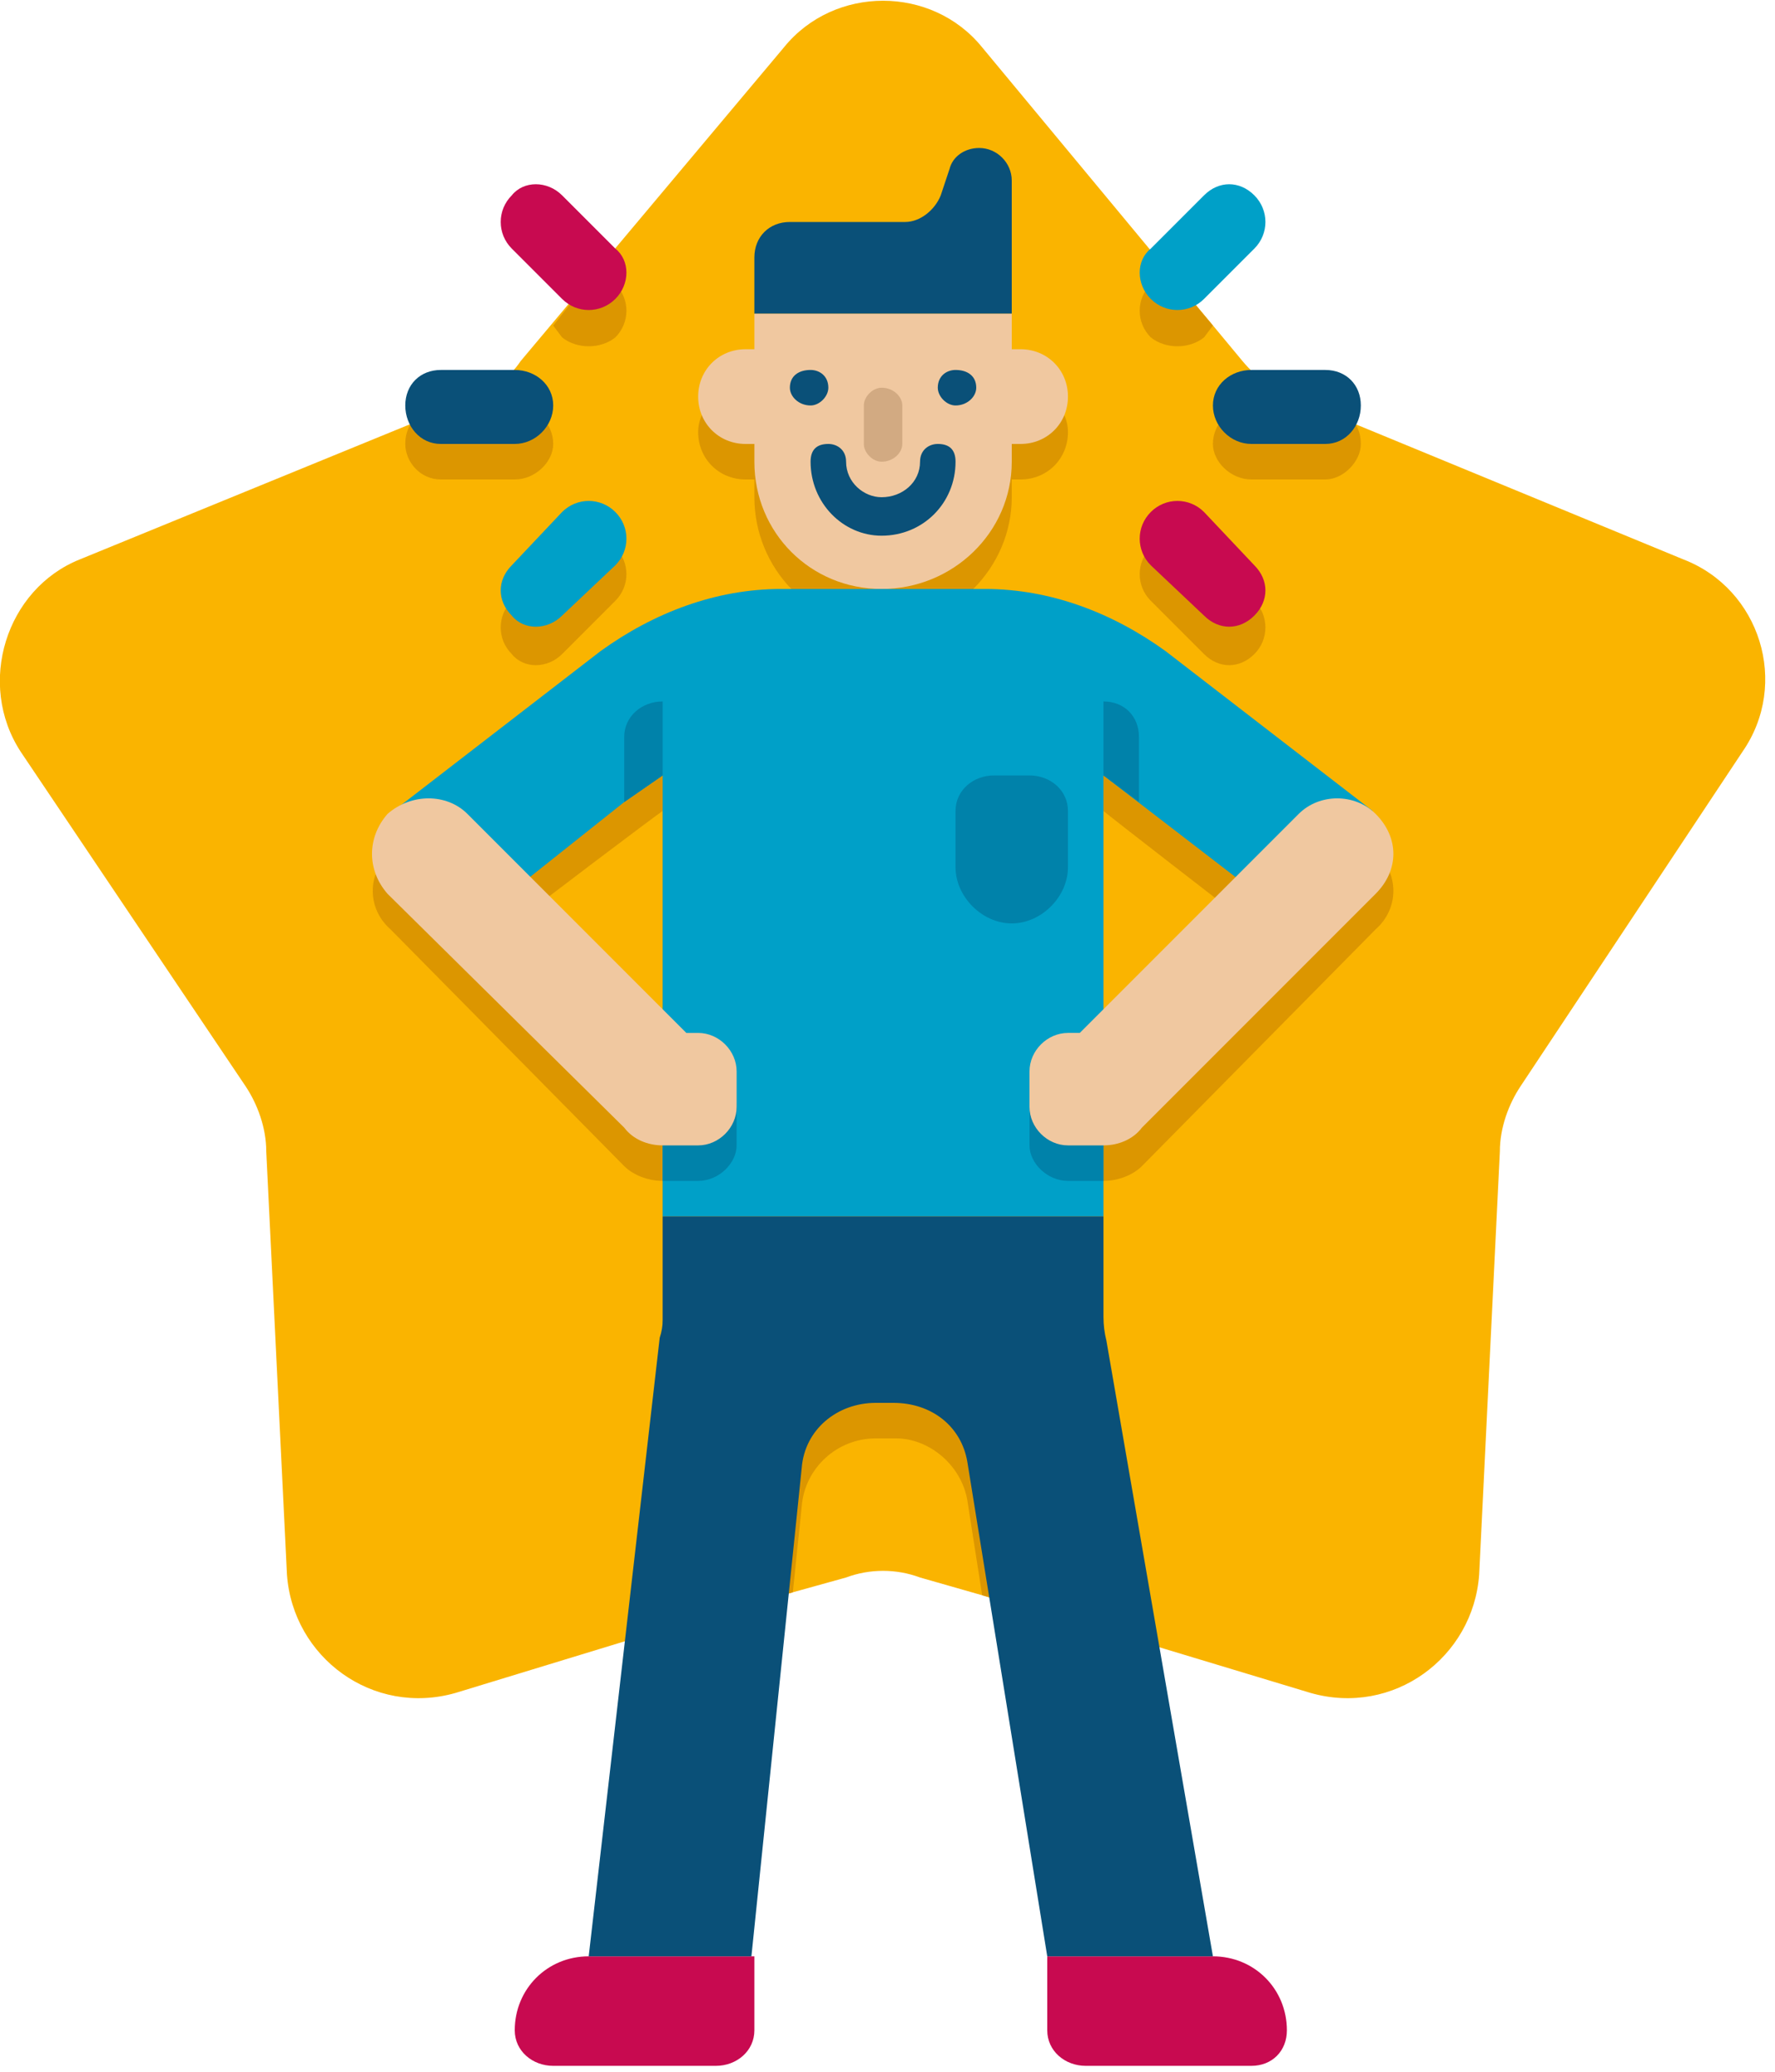
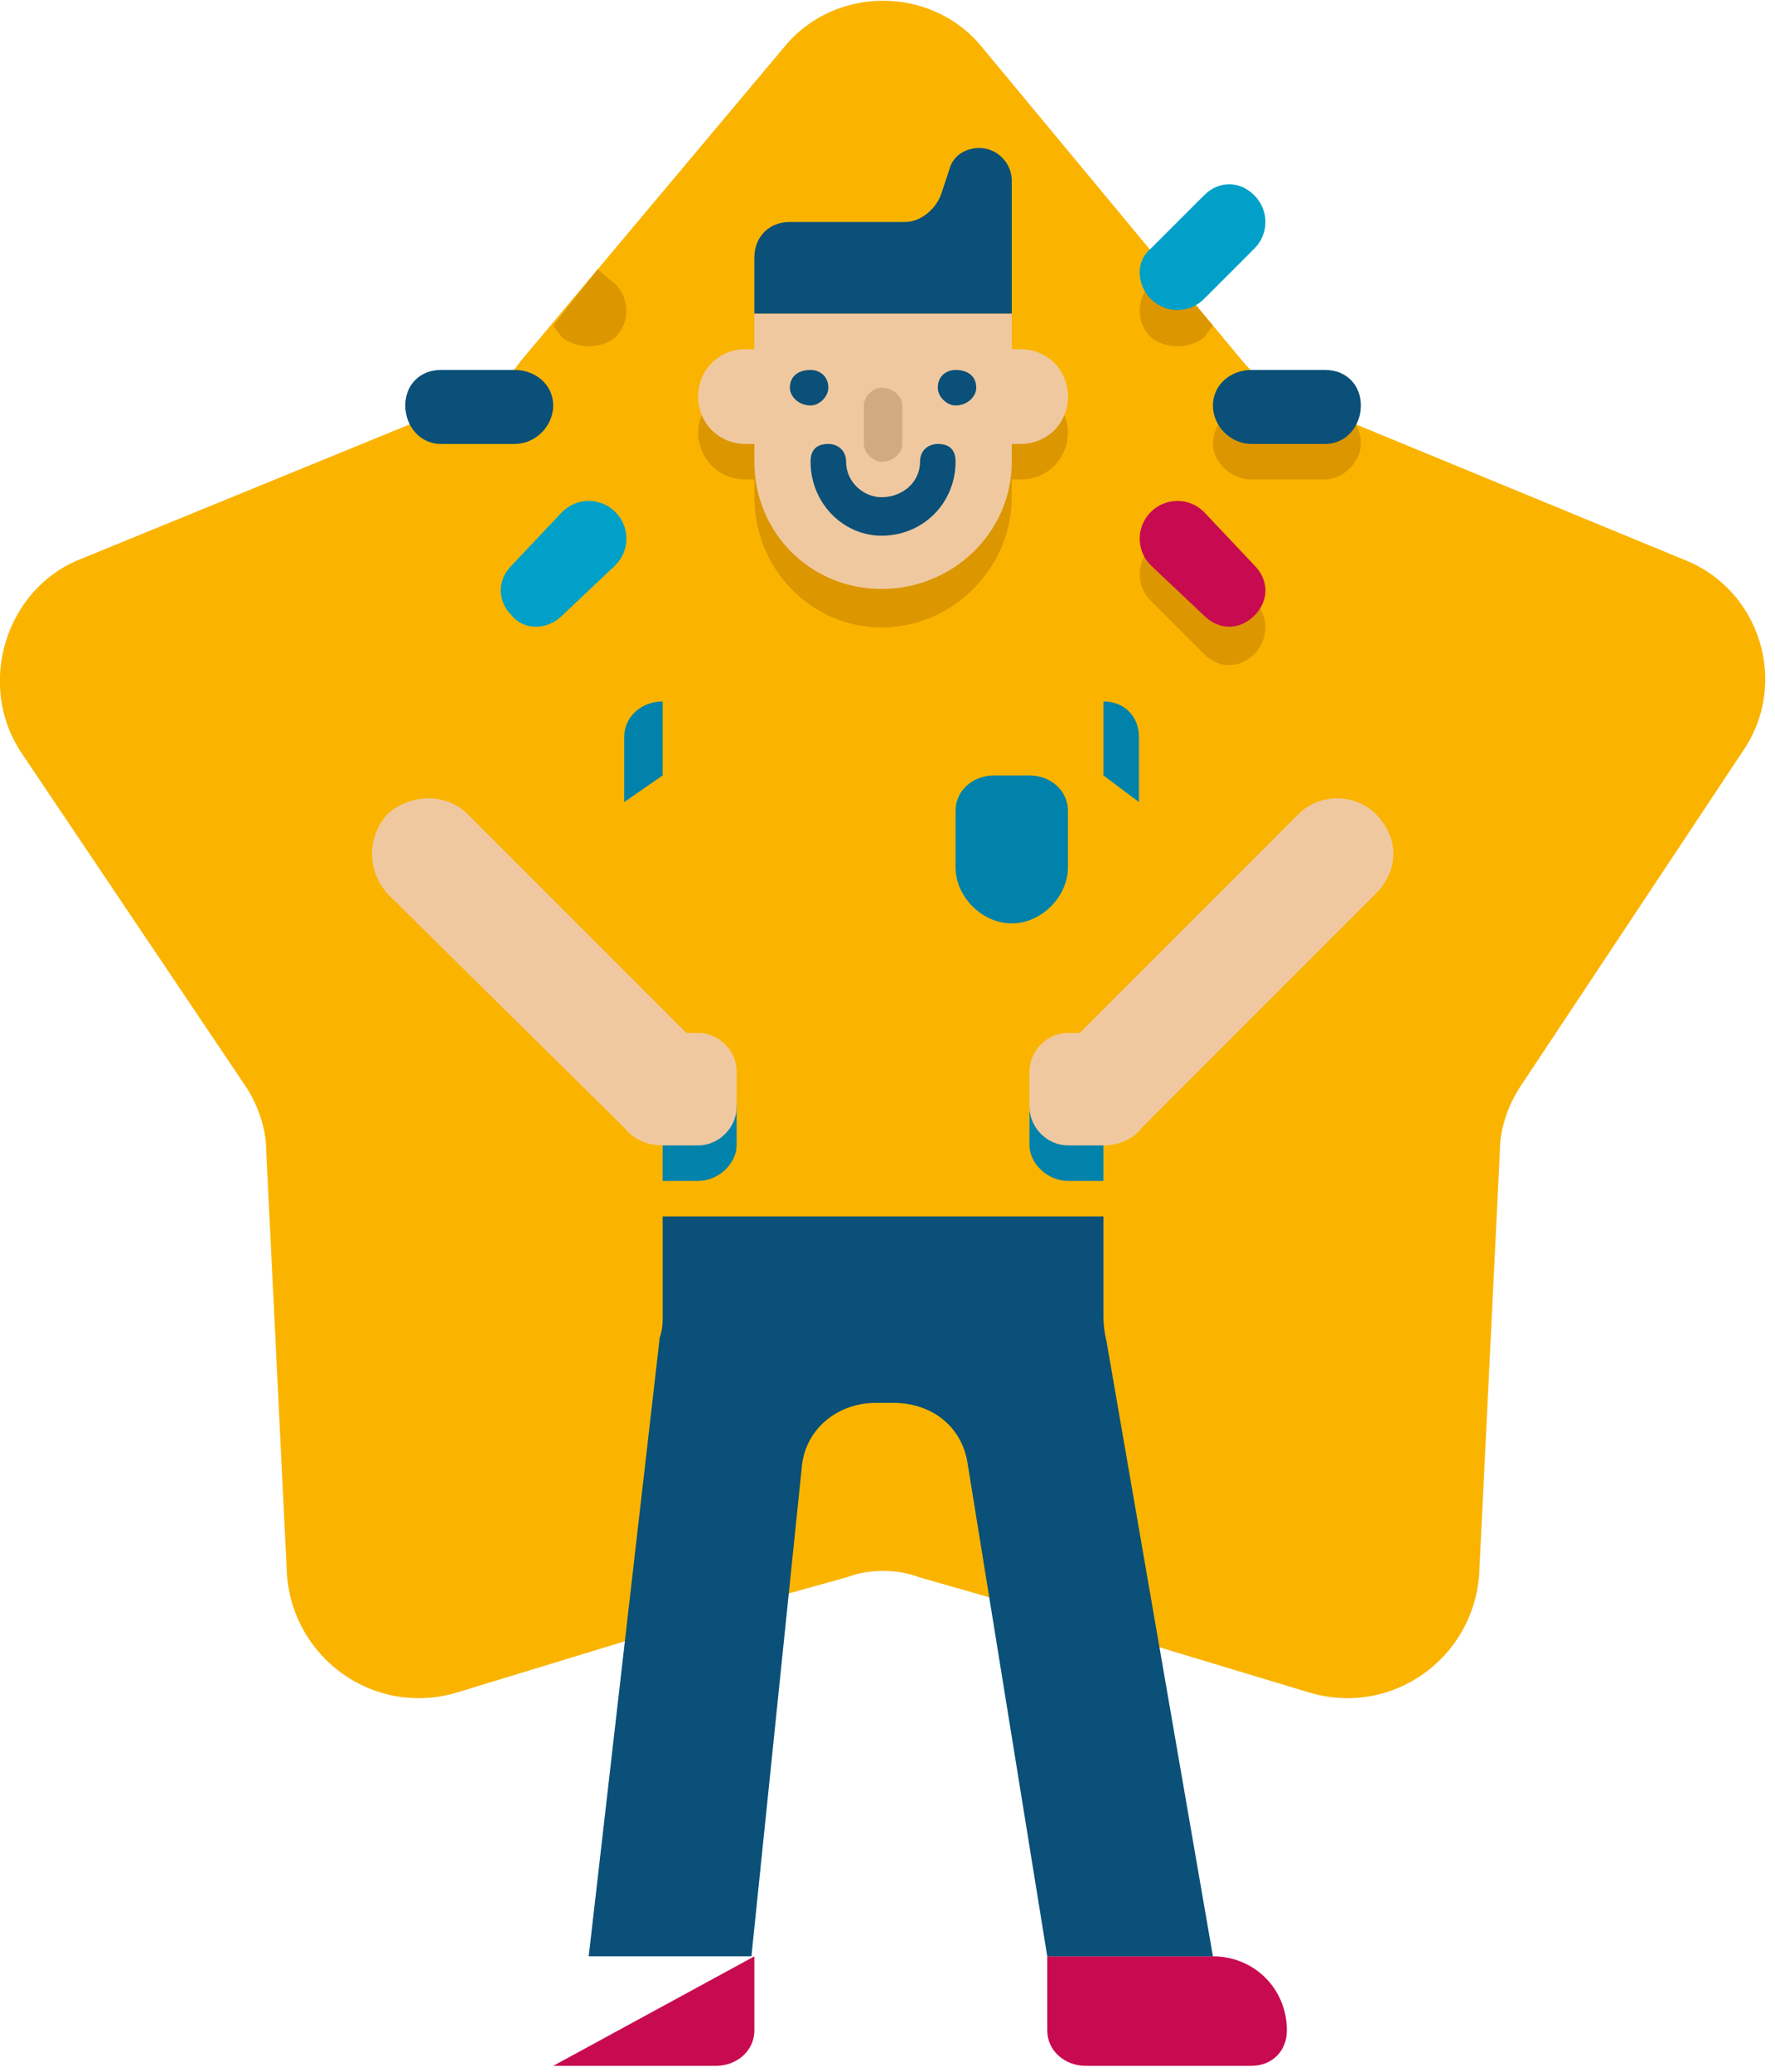
<svg xmlns="http://www.w3.org/2000/svg" version="1.2" viewBox="0 0 60 70" width="60" height="70">
  <style>.a{fill:#fab400}.b{fill:#dc9600}.c{fill:#0a5078}.d{fill:#f0c8a0}.e{fill:#00a0c8}.f{fill:#0082aa}.g{fill:#c80a50}.h{fill:#d2aa82}</style>
  <path class="a" d="m58.9 25.4l-7.5 11.3c-0.4 0.6-0.7 1.4-0.7 2.2l-0.7 14.3c-0.2 2.8-2.9 4.8-5.7 4l-5.3-1.6-5.8-1.7-2.1-0.6c-0.8-0.3-1.7-0.3-2.5 0l-1.8 0.5-5.5 1.6-5.9 1.8c-2.8 0.8-5.5-1.2-5.7-4l-0.7-14.3c0-0.8-0.3-1.6-0.7-2.2l-7.6-11.3c-1.5-2.3-0.5-5.5 2-6.5l13.2-5.4c0.7-0.3 1.3-0.7 1.7-1.3l8.9-10.6c1.7-2.1 5-2.1 6.7 0l8.8 10.6c0.5 0.6 1.1 1 1.8 1.3l13.1 5.4c2.6 1 3.6 4.2 2 6.5z" />
  <path class="b" d="m34.5 13.1h-0.3v-1.3h-8.7v1.3h-0.3c-0.9 0-1.6 0.7-1.6 1.5 0 0.9 0.7 1.6 1.6 1.6h0.3v0.6c0 2.4 1.9 4.4 4.3 4.4 2.4 0 4.4-2 4.4-4.4v-0.6h0.3c0.9 0 1.6-0.7 1.6-1.6 0-0.8-0.7-1.5-1.6-1.5z" />
  <path class="c" d="m32.1 5.7l-0.3 0.9c-0.2 0.5-0.7 0.9-1.2 0.9h-3.9c-0.7 0-1.2 0.5-1.2 1.2v1.9h8.7v-4.5c0-0.6-0.5-1.1-1.1-1.1-0.5 0-0.9 0.3-1 0.7z" />
  <path class="b" d="m46 15c0 0.6-0.6 1.2-1.2 1.2h-2.5c-0.7 0-1.3-0.6-1.3-1.2 0-0.7 0.6-1.3 1.3-1.3h2l1.5 0.6q0.2 0.3 0.2 0.7z" />
  <path class="b" d="m41 11l-0.3 0.4c-0.5 0.4-1.3 0.4-1.8 0-0.5-0.5-0.5-1.3 0-1.8l0.5-0.5z" />
  <path class="b" d="m38.9 18.5c-0.5 0.5-0.5 1.3 0 1.8l1.8 1.8c0.5 0.5 1.2 0.5 1.7 0 0.5-0.5 0.5-1.3 0-1.8l-1.7-1.8c-0.5-0.4-1.3-0.4-1.8 0z" />
-   <path class="b" d="m18.7 15c0 0.6-0.6 1.2-1.3 1.2h-2.5c-0.7 0-1.2-0.6-1.2-1.2q0-0.4 0.2-0.7l1.5-0.6h2c0.7 0 1.3 0.6 1.3 1.3z" />
-   <path class="b" d="m19 22.1l1.8-1.8c0.5-0.5 0.5-1.3 0-1.8-0.5-0.4-1.3-0.4-1.8 0l-1.7 1.8c-0.5 0.5-0.5 1.3 0 1.8 0.4 0.5 1.2 0.5 1.7 0z" />
  <path class="b" d="m20.8 11.4c-0.5 0.4-1.3 0.4-1.8 0l-0.3-0.4 1.5-1.9 0.6 0.5c0.5 0.5 0.5 1.3 0 1.8z" />
  <path class="d" d="m29.8 19.9c-2.4 0-4.3-1.9-4.3-4.3v-5h8.7v5c0 2.4-2 4.3-4.4 4.3z" />
-   <path class="b" d="m38.6 39.4l7.9-8c0.8-0.7 0.8-1.9 0-2.6-0.2-0.2-5-3.9-7.1-5.6-1.8-1.3-3.9-2-6.1-2h-6.9c-2.2 0-4.3 0.7-6.1 2-1.4 1.1-6.9 5.4-7.1 5.6-0.8 0.7-0.8 1.9 0 2.6l7.9 8c0.3 0.3 0.8 0.5 1.3 0.5v5.9q0 0.3-0.1 0.6l-1 9 5.5-1.6 0.3-2.9c0.1-1.3 1.2-2.3 2.5-2.3h0.7c1.1 0 2.2 0.9 2.4 2.1l0.5 3.2 5.8 1.7-1.6-9q-0.1-0.5-0.1-0.9v-5.8c0.5 0 1-0.2 1.3-0.5zm-1.3-12c0.1 0.1 4.5 3.5 4.5 3.5l-4.5 4.5zm-14.9 7.9l-4.5-4.5c0.1-0.1 4.2-3.2 4.5-3.4z" />
-   <path class="e" d="m46.4 27.4l-0.6 0.9-1.7 3.1-1.6-1.2-5.2-4v14.9h-14.9v-14.9l-1.3 0.9-3.9 3.1-1.6 1.2-1.7-3.1-0.6-0.9 7-5.4c1.8-1.3 3.9-2.1 6.1-2.1h6.9c2.2 0 4.3 0.8 6.1 2.1z" />
  <path class="f" d="m24.9 37.4v1.3c0 0.6-0.6 1.2-1.3 1.2h-1.2v-4.5l0.8 0.8h0.4c0.7 0 1.3 0.5 1.3 1.2z" />
  <path class="f" d="m36.5 36.2l0.8-0.8v4.5h-1.2c-0.7 0-1.3-0.6-1.3-1.2v-1.3c0-0.7 0.6-1.2 1.3-1.2z" />
  <path class="f" d="m34.2 31.2c-1 0-1.9-0.9-1.9-1.9v-1.9c0-0.7 0.6-1.2 1.3-1.2h1.2c0.7 0 1.3 0.5 1.3 1.2v1.9c0 1-0.9 1.9-1.9 1.9z" />
-   <path class="g" d="m25.5 66.1v2.5c0 0.7-0.6 1.2-1.3 1.2h-5.5c-0.7 0-1.3-0.5-1.3-1.2 0-1.4 1.1-2.5 2.5-2.5z" />
+   <path class="g" d="m25.5 66.1v2.5c0 0.7-0.6 1.2-1.3 1.2h-5.5z" />
  <path class="g" d="m35.4 66.1v2.5c0 0.7 0.6 1.2 1.3 1.2h5.6c0.7 0 1.2-0.5 1.2-1.2 0-1.4-1.1-2.5-2.5-2.5z" />
  <path class="c" d="m29.8 18.1c-1.3 0-2.4-1.1-2.4-2.5 0-0.4 0.2-0.6 0.6-0.6 0.3 0 0.6 0.2 0.6 0.6 0 0.7 0.6 1.2 1.2 1.2 0.7 0 1.3-0.5 1.3-1.2 0-0.4 0.3-0.6 0.6-0.6 0.4 0 0.6 0.2 0.6 0.6 0 1.4-1.1 2.5-2.5 2.5z" />
  <path class="d" d="m23.6 34.9h-0.4l-7.4-7.4c-0.7-0.7-1.9-0.7-2.7 0-0.7 0.8-0.7 1.9 0 2.7l8 7.9c0.3 0.4 0.8 0.6 1.3 0.6h1.2c0.7 0 1.3-0.6 1.3-1.3v-1.2c0-0.7-0.6-1.3-1.3-1.3z" />
  <path class="d" d="m46.5 27.5c-0.7-0.7-1.9-0.7-2.6 0l-7.4 7.4h-0.4c-0.7 0-1.3 0.6-1.3 1.3v1.2c0 0.7 0.6 1.3 1.3 1.3h1.2c0.5 0 1-0.2 1.3-0.6l7.9-7.9c0.8-0.8 0.8-1.9 0-2.7z" />
  <path class="f" d="m22.4 23.7v2.5l-1.3 0.9v-2.2c0-0.7 0.6-1.2 1.3-1.2z" />
  <path class="f" d="m37.3 23.7v2.5l1.2 0.9v-2.2c0-0.7-0.5-1.2-1.2-1.2z" />
  <path class="c" d="m37.3 44.5v-3.4h-14.9v3.5q0 0.3-0.1 0.6l-2.4 20.9h5.5l1.7-16.5c0.1-1.3 1.2-2.2 2.5-2.2h0.6c1.3 0 2.3 0.8 2.5 2l2.7 16.7h5.6l-3.6-20.8q-0.1-0.4-0.1-0.8z" />
  <path fill-rule="evenodd" class="c" d="m27.4 13.7c-0.4 0-0.7-0.3-0.7-0.6 0-0.4 0.3-0.6 0.7-0.6 0.3 0 0.6 0.2 0.6 0.6 0 0.3-0.3 0.6-0.6 0.6z" />
  <path fill-rule="evenodd" class="c" d="m32.3 13.7c-0.3 0-0.6-0.3-0.6-0.6 0-0.4 0.3-0.6 0.6-0.6 0.4 0 0.7 0.2 0.7 0.6 0 0.3-0.3 0.6-0.7 0.6z" />
  <path class="h" d="m29.8 15.6c-0.3 0-0.6-0.3-0.6-0.6v-1.3c0-0.3 0.3-0.6 0.6-0.6 0.4 0 0.7 0.3 0.7 0.6v1.3c0 0.3-0.3 0.6-0.7 0.6z" />
  <path class="c" d="m44.8 12.5h-2.5c-0.7 0-1.3 0.5-1.3 1.2 0 0.7 0.6 1.3 1.3 1.3h2.5c0.7 0 1.2-0.6 1.2-1.3 0-0.7-0.5-1.2-1.2-1.2z" />
  <path class="e" d="m40.7 6.6l-1.8 1.8c-0.5 0.4-0.5 1.2 0 1.7 0.5 0.5 1.3 0.5 1.8 0l1.7-1.7c0.5-0.5 0.5-1.3 0-1.8-0.5-0.5-1.2-0.5-1.7 0z" />
  <path class="g" d="m38.9 17.3c-0.5 0.5-0.5 1.3 0 1.8l1.8 1.7c0.5 0.5 1.2 0.5 1.7 0 0.5-0.5 0.5-1.2 0-1.7l-1.7-1.8c-0.5-0.5-1.3-0.5-1.8 0z" />
  <path class="c" d="m14.9 15h2.5c0.7 0 1.3-0.6 1.3-1.3 0-0.7-0.6-1.2-1.3-1.2h-2.5c-0.7 0-1.2 0.5-1.2 1.2 0 0.7 0.5 1.3 1.2 1.3z" />
  <path class="e" d="m19 20.8l1.8-1.7c0.5-0.5 0.5-1.3 0-1.8-0.5-0.5-1.3-0.5-1.8 0l-1.7 1.8c-0.5 0.5-0.5 1.2 0 1.7 0.4 0.5 1.2 0.5 1.7 0z" />
-   <path class="g" d="m20.8 10.1c0.5-0.5 0.5-1.3 0-1.7l-1.8-1.8c-0.5-0.5-1.3-0.5-1.7 0-0.5 0.5-0.5 1.3 0 1.8l1.7 1.7c0.5 0.5 1.3 0.5 1.8 0z" />
  <path class="d" d="m23.6 13.4c0 0.9 0.7 1.6 1.6 1.6h0.9v-3.2h-0.9c-0.9 0-1.6 0.7-1.6 1.6z" />
  <path class="d" d="m36.1 13.4c0 0.9-0.7 1.6-1.6 1.6h-0.9v-3.2h0.9c0.9 0 1.6 0.7 1.6 1.6z" />
</svg>